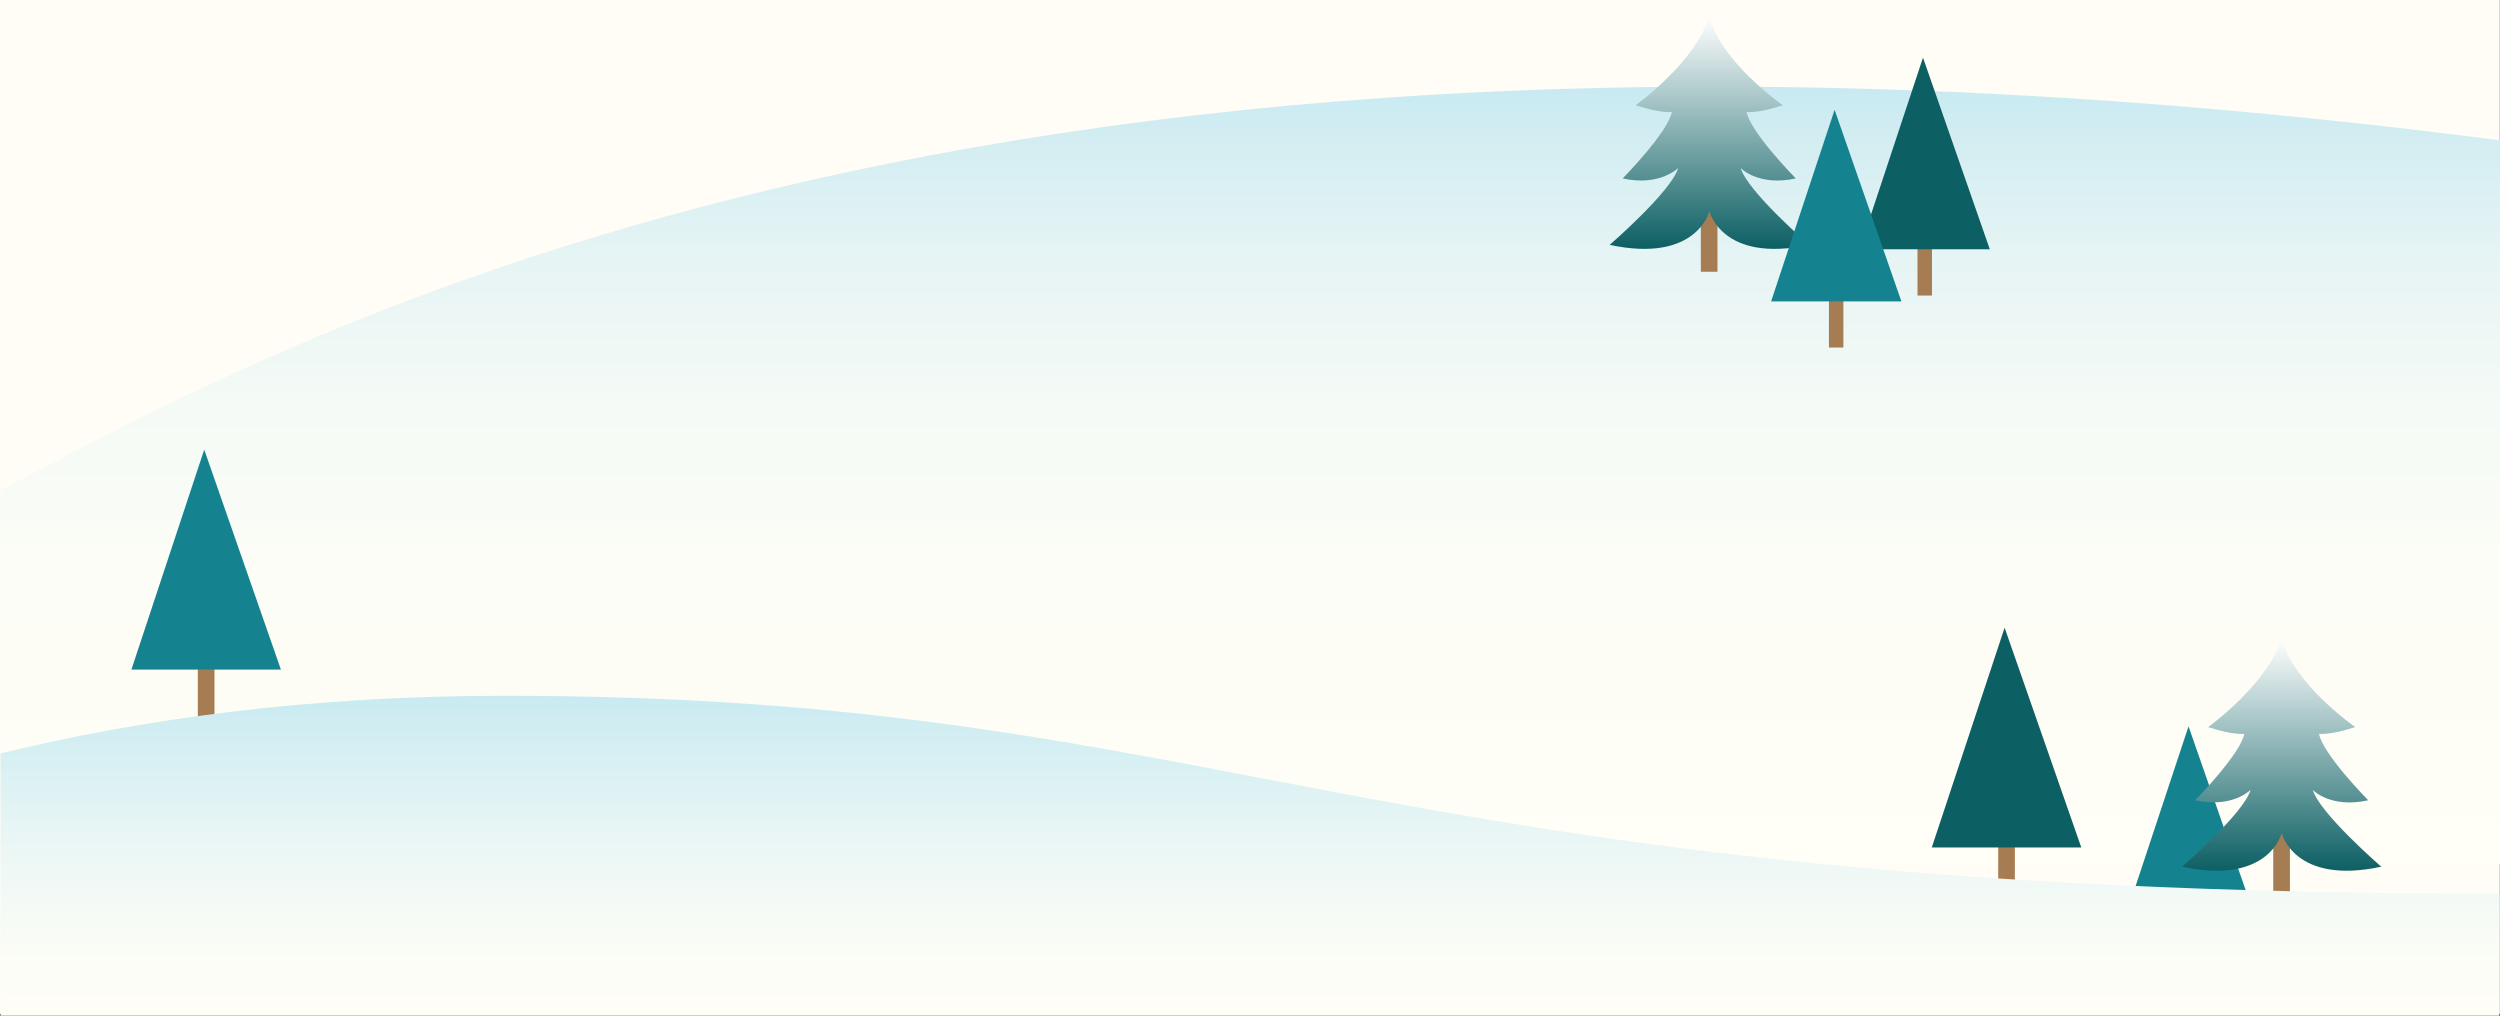
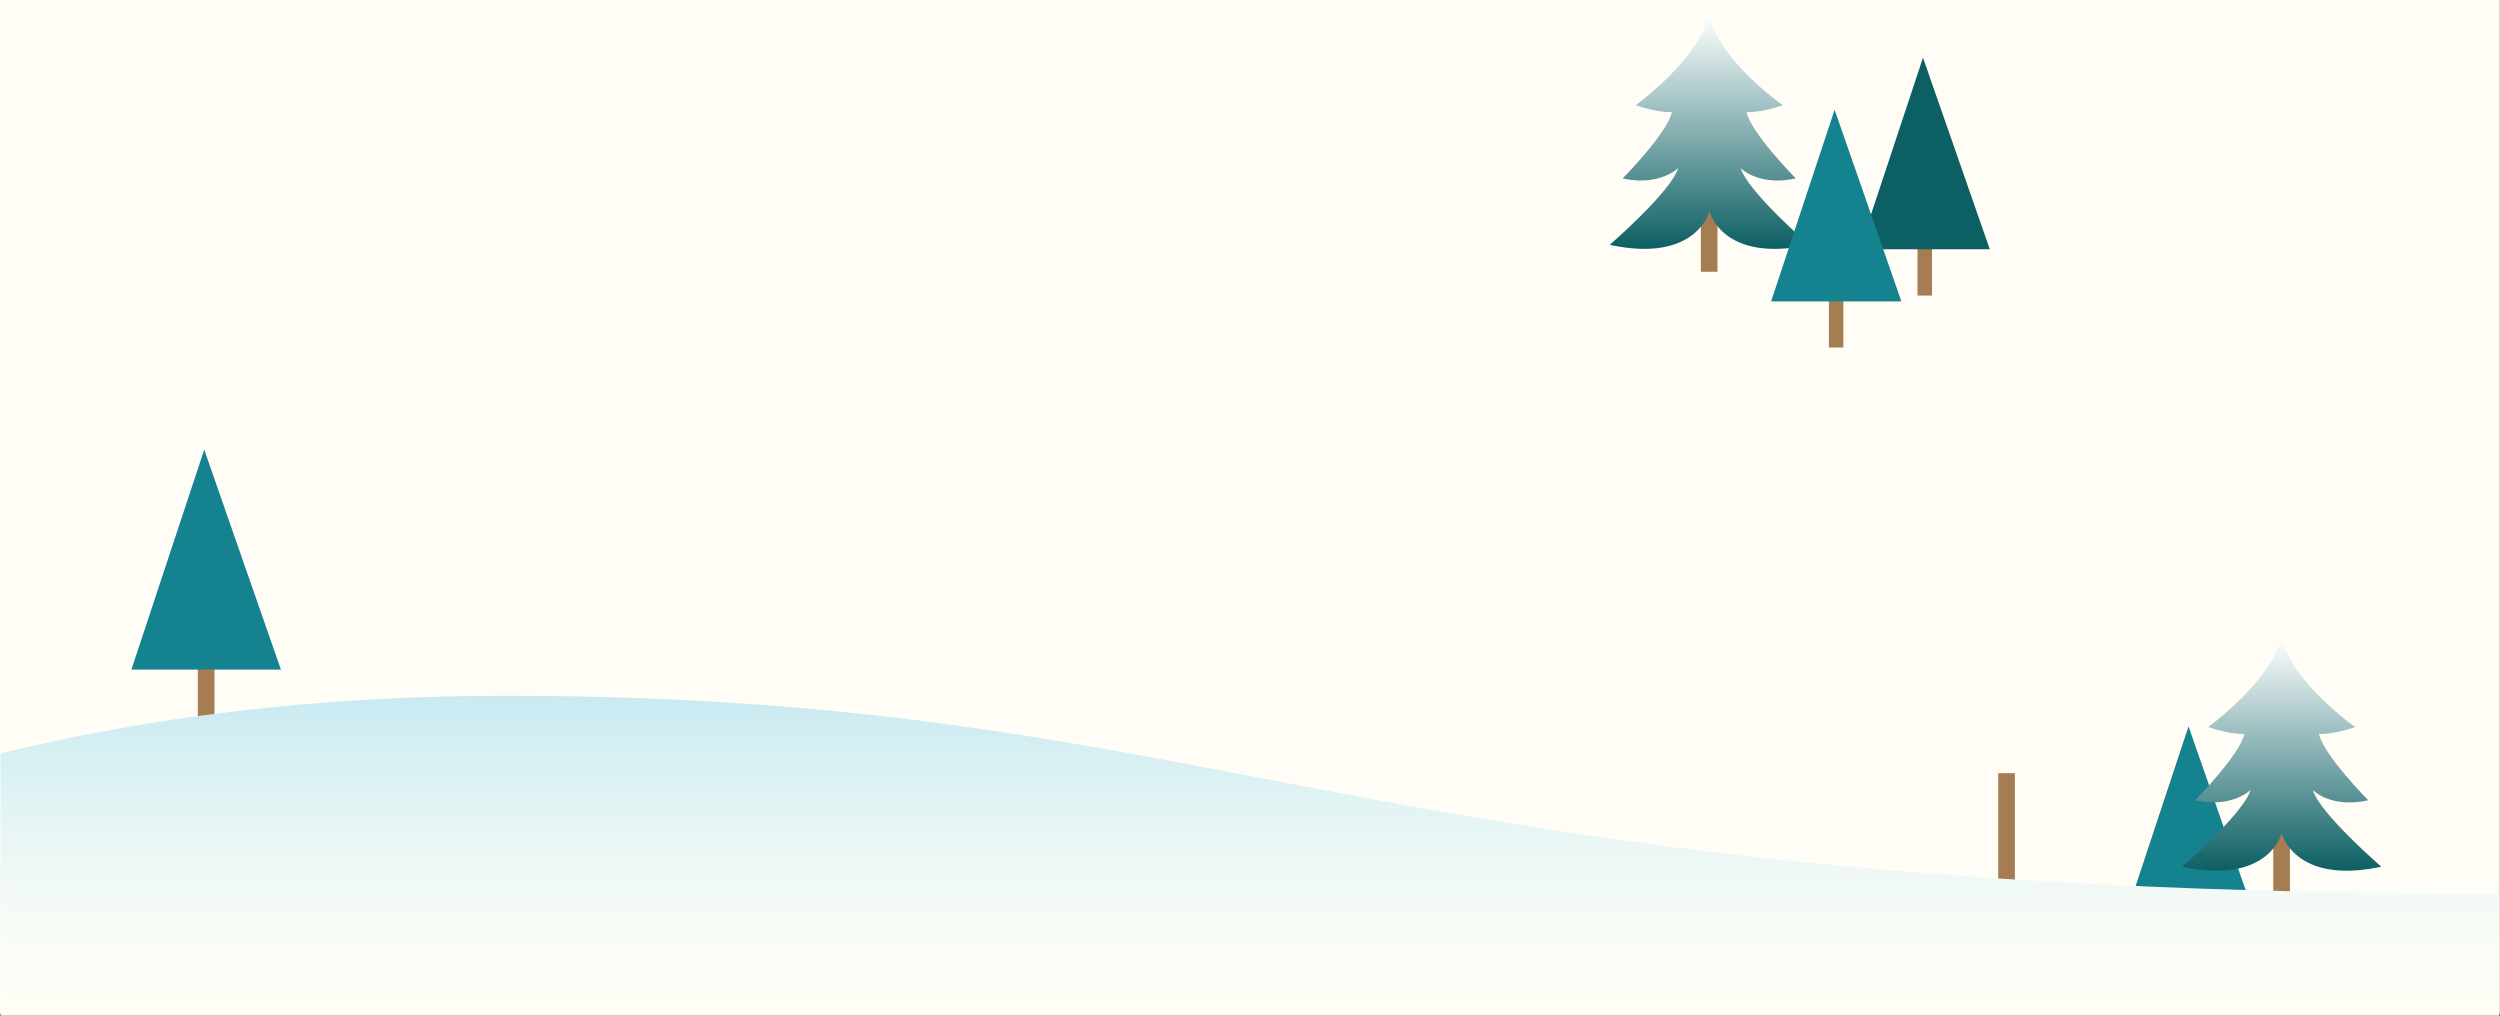
<svg xmlns="http://www.w3.org/2000/svg" version="1.1" id="Ebene_1" x="0px" y="0px" viewBox="0 0 1366.1 555" style="enable-background:new 0 0 1366.1 555;" xml:space="preserve">
  <rect x="0" y="0" width="1366.1" height="555" fill="#333333" stroke="none" />
  <style type="text/css">
	.st0{fill:#FFFDF6;}
	.st1{fill:url(#Pfad_525_2_);}
	.st2{fill:#A67C52;}
	.st3{fill:#14838F;}
	.st4{fill:#0C5F63;}
	.st5{fill:url(#Pfad_545_2_);}
	.st6{fill:url(#Pfad_546_2_);}
	.st7{fill:url(#Pfad_547_2_);}
</style>
  <rect id="Rechteck_1_" class="st0" width="1366" height="554" />
  <linearGradient id="Pfad_525_2_" gradientUnits="userSpaceOnUse" x1="84.335" y1="154.649" x2="84.335" y2="155.649" gradientTransform="matrix(1365.968 0 0 424.977 -114515.219 -65675.047)">
    <stop offset="0" style="stop-color:#C8EAF2" />
    <stop offset="6.300000e-02" style="stop-color:#D2EDF2" />
    <stop offset="0.221" style="stop-color:#E6F4F4" />
    <stop offset="0.402" style="stop-color:#F4FAF6" />
    <stop offset="0.623" style="stop-color:#FCFDF6" />
    <stop offset="1" style="stop-color:#FFFEF7" />
  </linearGradient>
-   <path id="Pfad_525_1_" class="st1" d="M1366.1,76.7C524.8-32.6,145.8,193.1,0.1,267.9v204.4h1366L1366.1,76.7L1366.1,76.7z" />
  <g id="Gruppe_803_1_">
    <rect id="Rechteck_31_1_" x="108.1" y="325.2" class="st2" width="9.1" height="86" />
    <path id="Pfad_526_1_" class="st3" d="M111.6,245.7L71.8,365.9h81.7L111.6,245.7z" />
  </g>
  <g id="Gruppe_815_1_">
-     <rect id="Rechteck_32_1_" x="1192.4" y="476.4" class="st2" width="9.1" height="64.7" />
    <path id="Pfad_543_1_" class="st3" d="M1195.9,396.9L1156.1,517h81.7L1195.9,396.9z" />
  </g>
  <g id="Gruppe_816_1_">
    <rect id="Rechteck_33_1_" x="1091.9" y="422.5" class="st2" width="9.1" height="86" />
-     <path id="Pfad_544_1_" class="st4" d="M1095.4,343l-39.8,120.1h81.7L1095.4,343z" />
+     <path id="Pfad_544_1_" class="st4" d="M1095.4,343h81.7L1095.4,343z" />
  </g>
  <g id="Gruppe_817_1_">
    <rect id="Rechteck_34_1_" x="1242.2" y="423.7" class="st2" width="9.1" height="86" />
    <linearGradient id="Pfad_545_2_" gradientUnits="userSpaceOnUse" x1="82.886" y1="157.948" x2="82.886" y2="156.948" gradientTransform="matrix(108.897 0 0 127.51 -7779.274 -19664.062)">
      <stop offset="0" style="stop-color:#0C5F63" />
      <stop offset="1" style="stop-color:#FFFFFF" />
    </linearGradient>
    <path id="Pfad_545_1_" class="st5" d="M1294.1,437.3c0,0-24.7-25-26.9-36.3c0,0,6.2,0.8,19.8-3.7c0,0-34.6-24-40.2-49   c-6.8,25-40.2,49-40.2,49c13.6,4.5,19.8,3.7,19.8,3.7c-2.3,11.3-26.9,36.3-26.9,36.3c20.4,4.5,30.3-5.7,30.3-5.7   c-3.4,12.5-37.4,42-37.4,42c47.6,10.2,54.4-18.4,54.4-18.4s6.8,28.6,54.4,18.4c0,0-34-29.5-37.4-42   C1263.7,431.7,1273.6,441.9,1294.1,437.3z" />
  </g>
  <linearGradient id="Pfad_546_2_" gradientUnits="userSpaceOnUse" x1="84.335" y1="156.058" x2="84.335" y2="157.058" gradientTransform="matrix(1365.321 0 0 174.871 -114460.594 -26909.996)">
    <stop offset="0" style="stop-color:#C8EAF2" />
    <stop offset="9.400000e-02" style="stop-color:#D0EDF2" />
    <stop offset="0.44" style="stop-color:#E9F6F5" />
    <stop offset="0.752" style="stop-color:#F9FCF6" />
    <stop offset="1" style="stop-color:#FFFEF7" />
  </linearGradient>
  <path id="Pfad_546_1_" class="st6" d="M1365.7,555v-66.7c-625.1,0-688.9-108.1-1090.1-108.1c-105.5,0-197.2,12.4-275.3,31.5V555  H1365.7z" />
  <g id="Gruppe_818_1_">
    <rect id="Rechteck_35_1_" x="929.4" y="83.8" class="st2" width="9.1" height="64.7" />
    <linearGradient id="Pfad_547_2_" gradientUnits="userSpaceOnUse" x1="82.886" y1="158.034" x2="82.886" y2="157.034" gradientTransform="matrix(108.897 0 0 127.51 -8092.053 -20014.945)">
      <stop offset="0" style="stop-color:#0C5F63" />
      <stop offset="1" style="stop-color:#FFFFFF" />
    </linearGradient>
    <path id="Pfad_547_1_" class="st7" d="M981.3,97.5c0,0-24.7-25-26.9-36.3c0,0,6.2,0.8,19.8-3.7c0,0-34.6-24.1-40.2-49   c-6.8,25-40.2,49-40.2,49c13.6,4.5,19.8,3.7,19.8,3.7c-2.3,11.3-26.9,36.3-26.9,36.3C907,102,917,91.8,917,91.8   c-3.4,12.5-37.4,42-37.4,42c47.6,10.2,54.5-18.4,54.5-18.4s6.8,28.6,54.5,18.4c0,0-34-29.5-37.4-42C951,91.8,960.9,102,981.3,97.5z   " />
  </g>
  <g id="Gruppe_819_1_">
    <rect id="Rechteck_36_1_" x="1047.8" y="86.6" class="st2" width="7.9" height="74.9" />
    <path id="Pfad_548_1_" class="st4" d="M1050.8,31.5l-34.7,104.7h71.2L1050.8,31.5z" />
  </g>
  <g id="Gruppe_820_1_">
    <rect id="Rechteck_37_1_" x="999.4" y="115" class="st2" width="7.9" height="74.9" />
    <path id="Pfad_549_1_" class="st3" d="M1002.5,60l-34.7,104.7h71.2L1002.5,60z" />
  </g>
</svg>